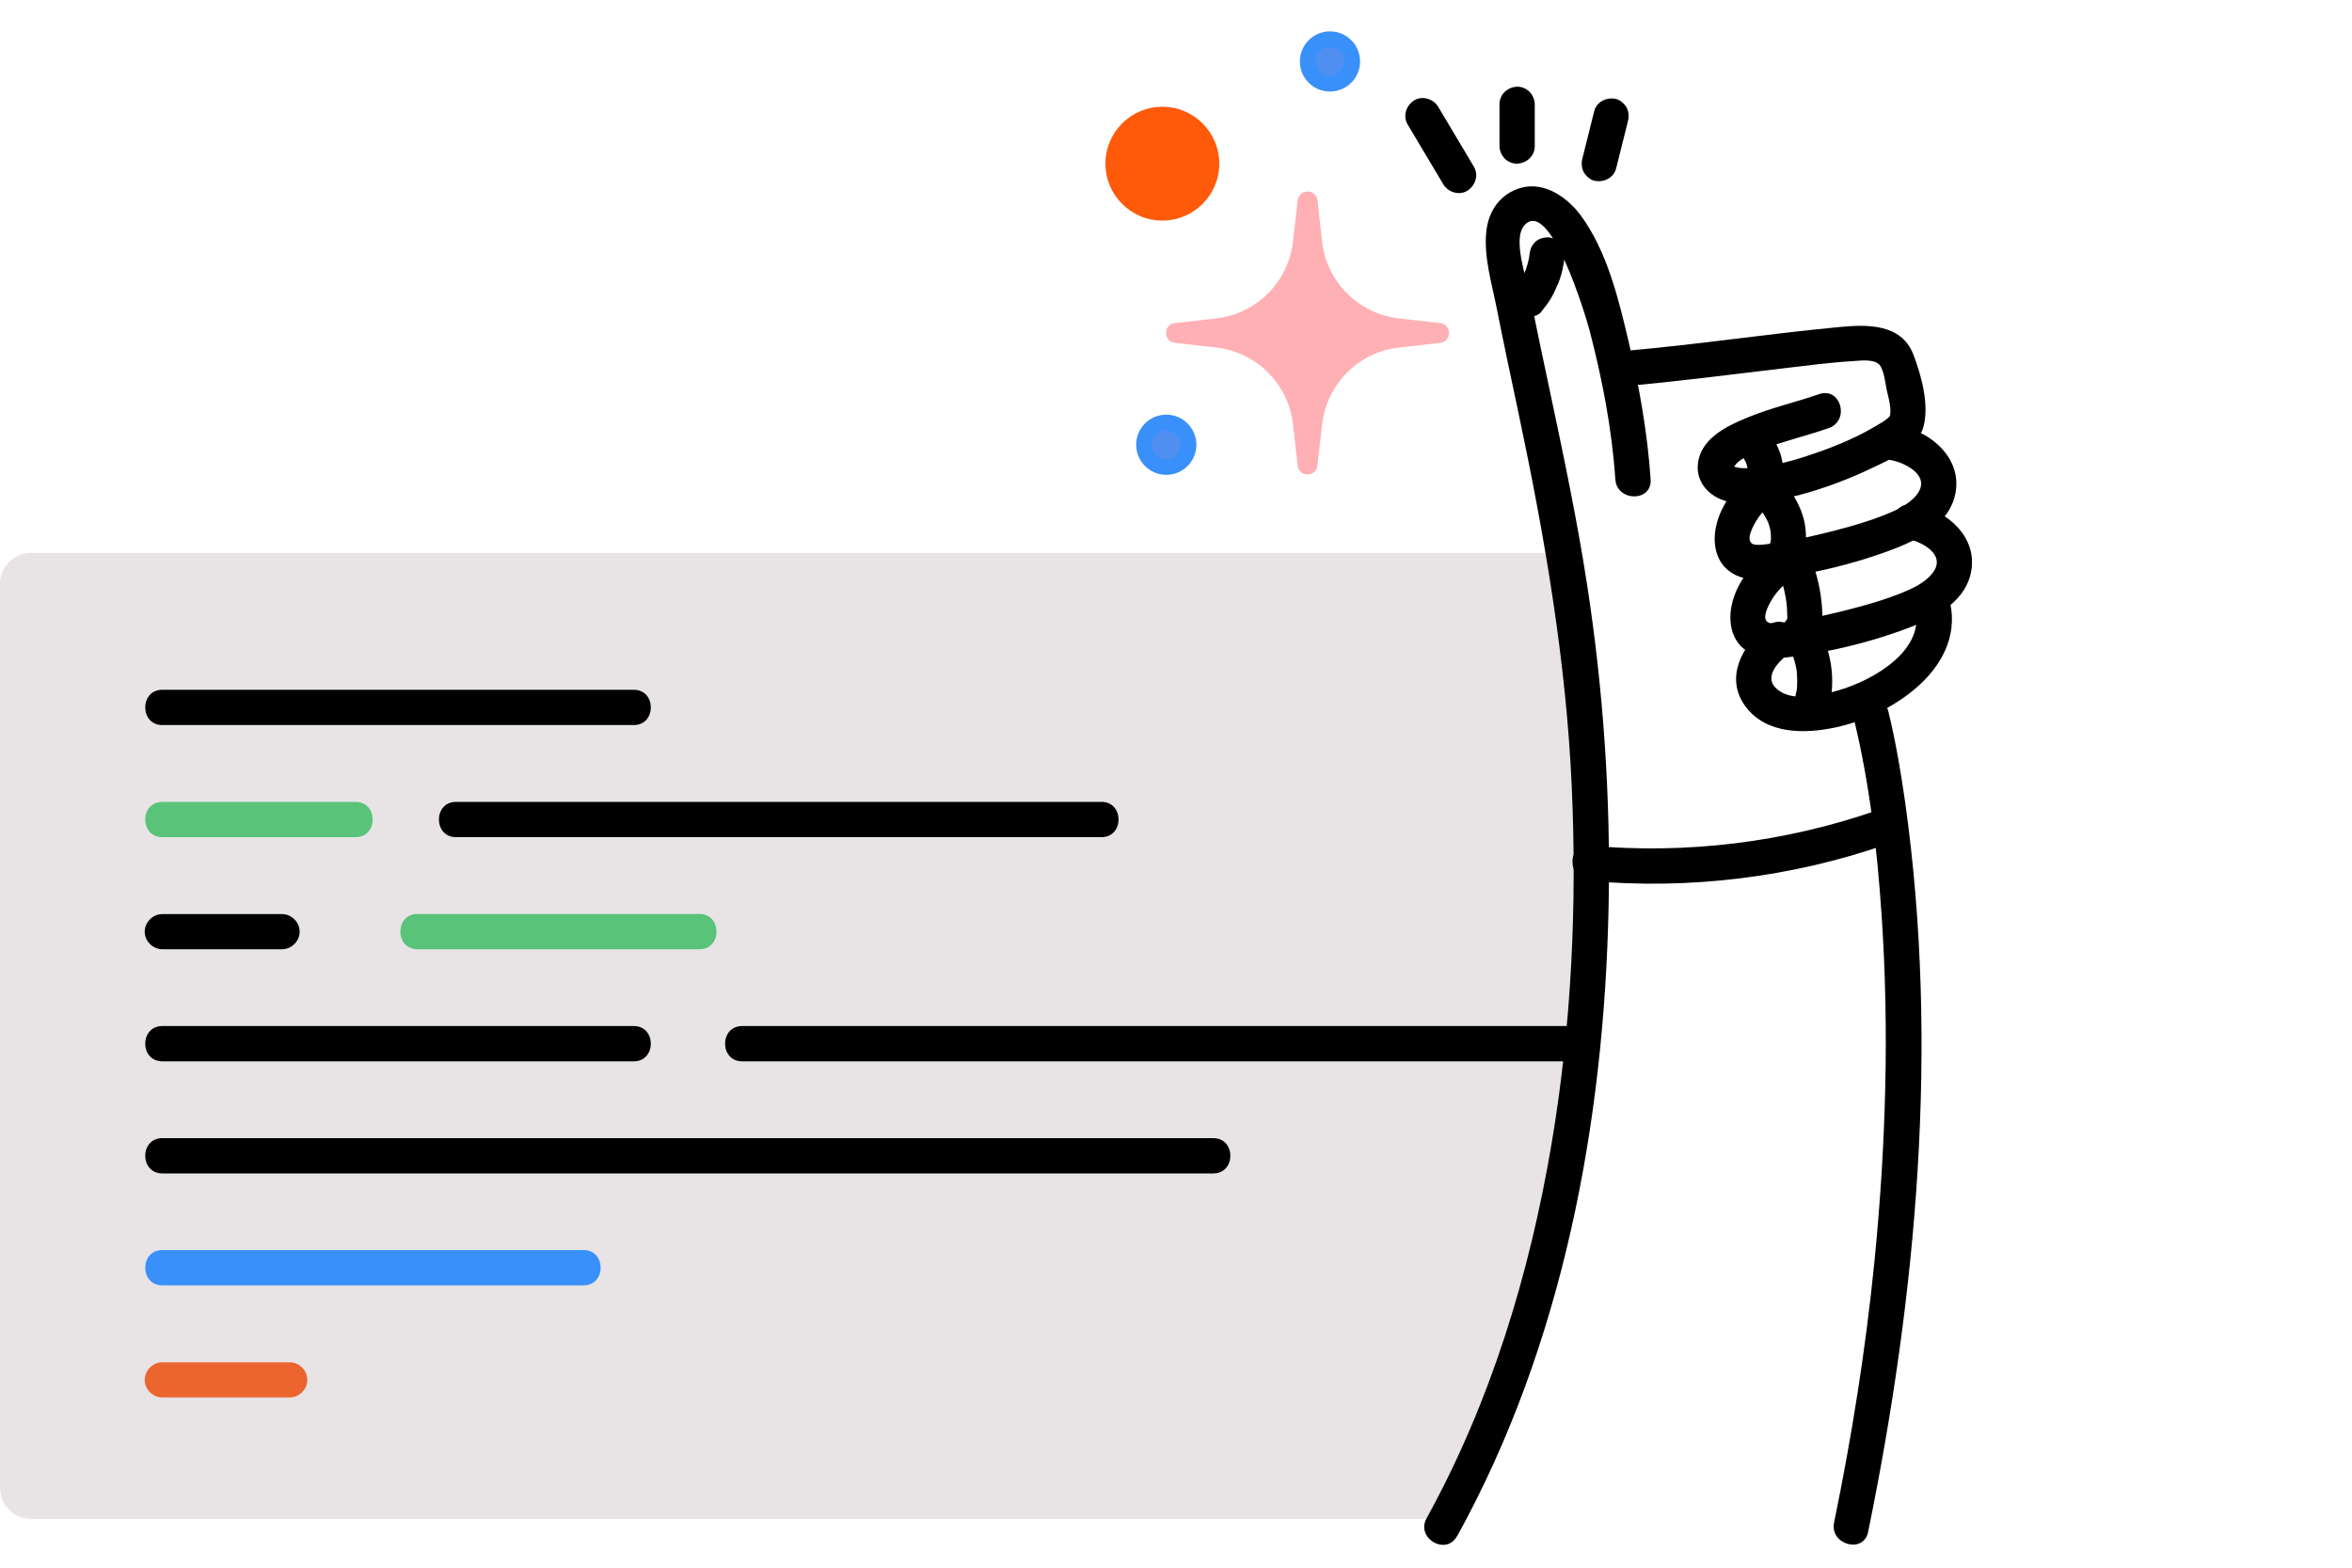
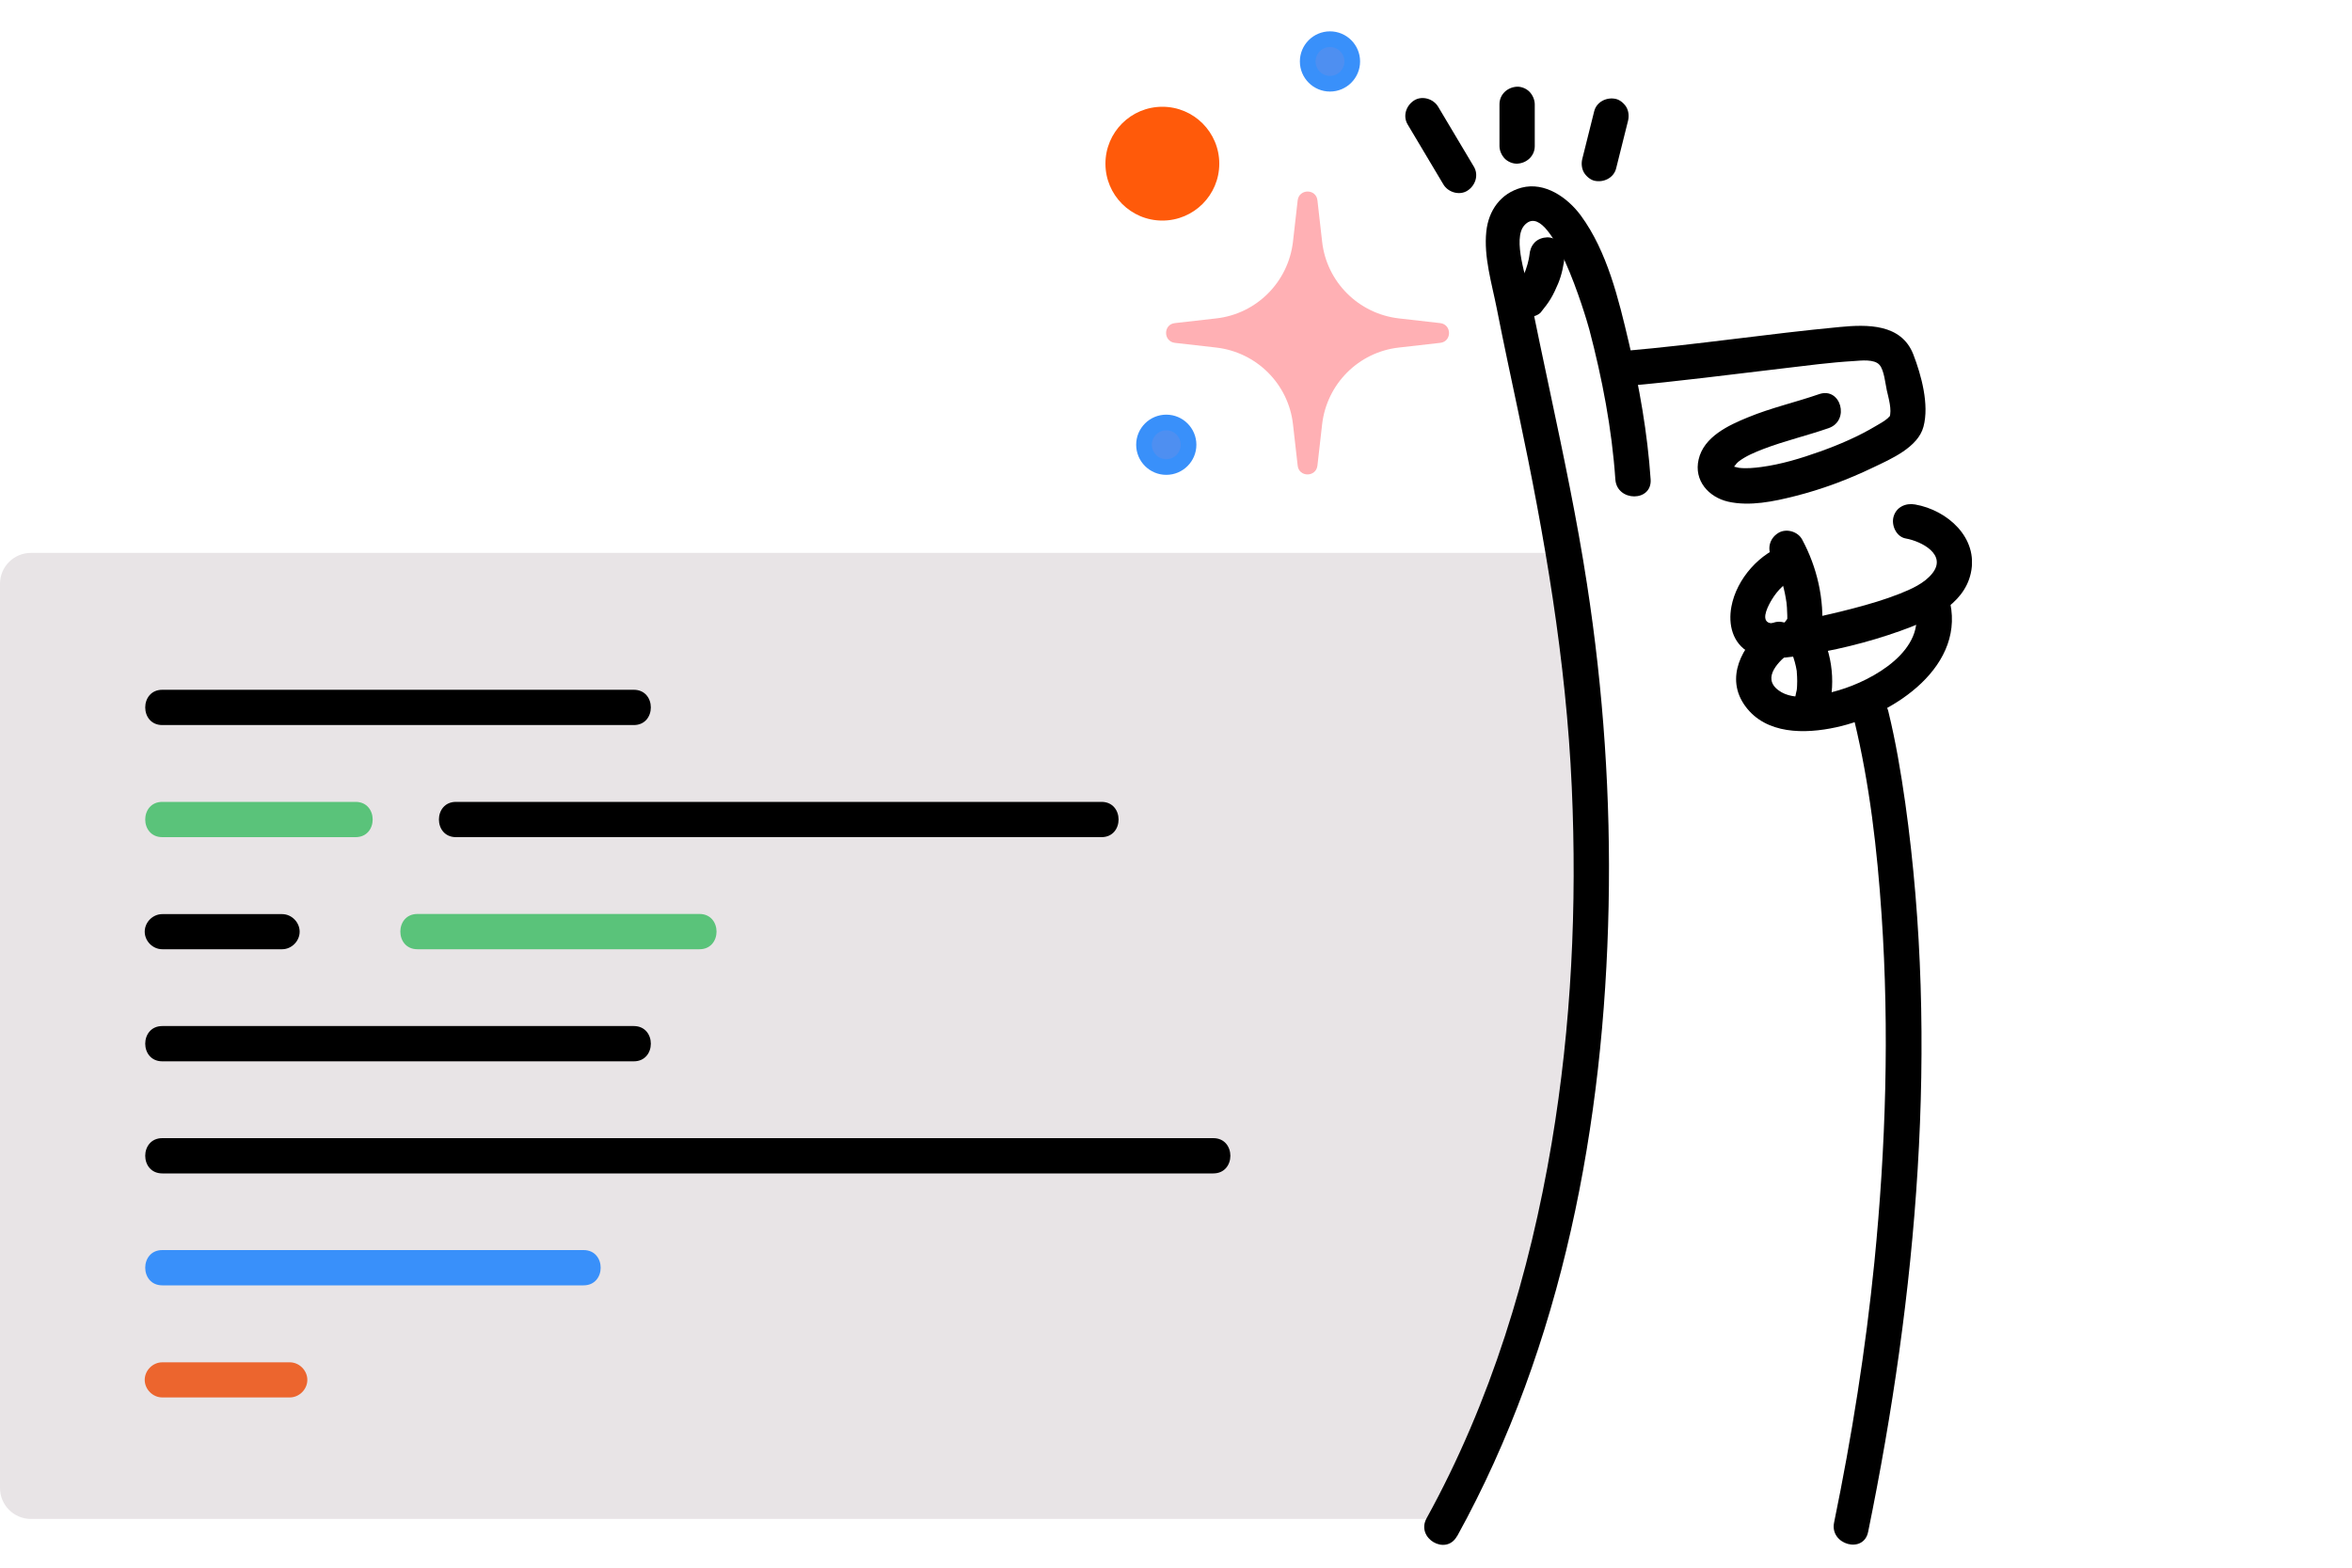
<svg xmlns="http://www.w3.org/2000/svg" width="150" height="100" viewBox="0 0 150 100" fill="none">
  <g clip-path="url(#clip0_905_9733)">
    <path d="M91.85 21.87L89.21 22.17C86.64 22.46 84.62 24.49 84.32 27.06L84.02 29.7C83.93 30.45 82.84 30.45 82.76 29.7L82.46 27.06C82.17 24.49 80.14 22.47 77.57 22.17L74.93 21.87C74.18 21.78 74.18 20.69 74.93 20.61L77.57 20.31C80.14 20.02 82.16 17.99 82.46 15.42L82.76 12.78C82.85 12.03 83.94 12.03 84.02 12.78L84.32 15.42C84.61 17.99 86.64 20.01 89.21 20.31L91.85 20.61C92.6 20.7 92.6 21.79 91.85 21.87Z" fill="#FFB0B4" />
    <path d="M74.13 14.07C76.135 14.07 77.76 12.445 77.76 10.44C77.76 8.435 76.135 6.81 74.13 6.81C72.125 6.81 70.5 8.435 70.5 10.44C70.5 12.445 72.125 14.07 74.13 14.07Z" fill="#FF5A0A" />
    <path d="M84.82 5.34C85.604 5.34 86.24 4.704 86.24 3.92C86.24 3.136 85.604 2.5 84.82 2.5C84.036 2.5 83.4 3.136 83.4 3.92C83.4 4.704 84.036 5.34 84.82 5.34Z" fill="#4E8FF1" stroke="#3990FA" stroke-miterlimit="10" />
    <path d="M74.38 29.79C75.164 29.79 75.8 29.154 75.8 28.37C75.8 27.586 75.164 26.95 74.38 26.95C73.596 26.95 72.96 27.586 72.96 28.37C72.96 29.154 73.596 29.79 74.38 29.79Z" fill="#4E8FF1" stroke="#3990FA" stroke-miterlimit="10" />
    <path d="M100.94 66.57C99.86 77.31 97.14 87.89 92.24 96.89H1.97C0.88 96.89 0 96 0 94.92V37.24C0 36.15 0.88 35.27 1.97 35.27H99.75C99.89 36.1 100.03 36.95 100.16 37.78C101.53 46.82 101.92 56.77 100.94 66.57Z" fill="#E8E4E6" />
    <path d="M10.35 46.25H40.42C41.87 46.25 41.87 44 40.42 44H10.35C8.9 44 8.9 46.25 10.35 46.25Z" fill="black" />
    <path d="M10.35 53.4H22.68C24.13 53.4 24.13 51.15 22.68 51.15H10.35C8.9 51.15 8.9 53.4 10.35 53.4Z" fill="#5AC37A" />
    <path d="M29.08 53.4H70.25C71.7 53.4 71.7 51.15 70.25 51.15H29.08C27.63 51.15 27.63 53.4 29.08 53.4Z" fill="black" />
    <path d="M10.35 60.55H17.99C18.6 60.55 19.11 60.03 19.11 59.43C19.11 58.83 18.6 58.31 17.99 58.31H10.35C9.74 58.31 9.23 58.83 9.23 59.43C9.23 60.03 9.74 60.55 10.35 60.55Z" fill="black" />
    <path d="M26.62 60.55H44.61C46.06 60.55 46.06 58.3 44.61 58.3H26.62C25.17 58.3 25.17 60.55 26.62 60.55Z" fill="#5AC37A" />
    <path d="M10.35 67.7H40.42C41.87 67.7 41.87 65.45 40.42 65.45H10.35C8.9 65.45 8.9 67.7 10.35 67.7Z" fill="black" />
-     <path d="M100.94 65.45H47.33C45.88 65.45 45.88 67.7 47.33 67.7H100.94C102.39 67.7 102.39 65.45 100.94 65.45Z" fill="black" />
    <path d="M10.35 74.85H77.38C78.83 74.85 78.83 72.6 77.38 72.6H10.35C8.9 72.6 8.9 74.85 10.35 74.85Z" fill="black" />
    <path d="M10.35 81.99H37.22C38.67 81.99 38.67 79.74 37.22 79.74H10.35C8.9 79.74 8.9 81.99 10.35 81.99Z" fill="#3990FA" />
    <path d="M10.35 89.14H18.48C19.09 89.14 19.6 88.62 19.6 88.02C19.6 87.42 19.09 86.9 18.48 86.9H10.35C9.74 86.9 9.23 87.42 9.23 88.02C9.23 88.62 9.74 89.14 10.35 89.14Z" fill="#EC652E" />
    <path d="M92.93 97.99C99.67 85.78 102.31 71.61 102.59 57.78C102.73 50.91 102.26 44.04 101.21 37.25C100.58 33.15 99.72 29.08 98.86 25.02C98.42 22.95 97.98 20.88 97.57 18.8C97.39 17.87 96.43 15.24 97.22 14.37C98.86 12.55 101.14 20.19 101.36 21.02C102.18 24.14 102.8 27.36 103.02 30.58C103.12 32.02 105.37 32.03 105.27 30.58C105.07 27.63 104.55 24.68 103.87 21.81C103.23 19.09 102.5 16.04 100.82 13.75C99.98 12.61 98.53 11.58 97.04 11.97C95.7 12.33 94.93 13.43 94.79 14.77C94.62 16.38 95.14 18.08 95.45 19.64C95.89 21.88 96.37 24.1 96.84 26.33C98.51 34.23 99.88 42.12 100.24 50.2C100.58 57.78 100.22 65.42 98.96 72.91C97.56 81.24 95.07 89.43 90.98 96.85C90.28 98.12 92.22 99.26 92.92 97.99H92.93Z" fill="black" />
    <path d="M103.63 24.63C106.99 24.34 110.34 23.89 113.7 23.5C115.21 23.32 116.72 23.12 118.24 23.03C118.68 23 119.54 22.89 119.87 23.28C120.16 23.61 120.24 24.48 120.33 24.89C120.43 25.34 120.68 26.17 120.5 26.62C120.56 26.47 120.46 26.62 120.39 26.68C120.18 26.87 119.89 27.02 119.64 27.17C118.52 27.84 117.31 28.36 116.08 28.8C114.85 29.24 113.6 29.62 112.32 29.79C111.86 29.85 111.36 29.9 110.89 29.84C110.91 29.84 110.58 29.77 110.47 29.74C110.51 29.75 110.66 29.79 110.46 29.72C110.49 29.73 110.55 29.79 110.53 29.81C110.55 29.79 110.58 29.76 110.53 29.84C110.63 29.69 110.53 29.82 110.51 29.84C110.62 29.78 110.71 29.57 110.87 29.45C111.33 29.09 111.92 28.85 112.46 28.64C113.82 28.12 115.24 27.79 116.62 27.31C118 26.83 117.4 24.67 116.02 25.14C114.52 25.66 112.96 26.01 111.48 26.62C110.23 27.13 108.66 27.86 108.33 29.31C108.02 30.65 108.96 31.71 110.21 32C111.59 32.31 113.12 31.99 114.46 31.65C116.18 31.22 117.86 30.59 119.46 29.82C120.59 29.28 122.32 28.54 122.67 27.22C123.05 25.81 122.53 23.92 122.02 22.6C121.25 20.64 119.08 20.69 117.32 20.86C112.75 21.29 108.21 21.99 103.64 22.38C102.21 22.5 102.19 24.75 103.64 24.63H103.63Z" fill="black" />
-     <path d="M112.97 29.7C111.24 30.23 109.75 31.91 109.42 33.69C109.21 34.83 109.49 36.02 110.57 36.62C111.5 37.13 112.68 36.97 113.68 36.83C115.86 36.53 118.1 35.98 120.18 35.24C121.97 34.6 124.24 33.62 124.69 31.55C125.19 29.3 123.2 27.53 121.14 27.17C120.54 27.06 119.93 27.33 119.76 27.96C119.61 28.5 119.94 29.24 120.55 29.34C121.55 29.52 123.19 30.37 122.23 31.57C121.73 32.2 120.89 32.57 120.16 32.86C119.2 33.24 118.21 33.53 117.22 33.79C116.23 34.05 115.29 34.27 114.32 34.46C113.91 34.54 113.5 34.62 113.09 34.66C112.78 34.69 112.04 34.84 111.76 34.69C111.31 34.44 111.81 33.55 112.01 33.22C112.37 32.63 112.9 32.08 113.57 31.87C114.95 31.45 114.36 29.28 112.97 29.7Z" fill="black" />
    <path d="M113.97 34.71C112.24 35.24 110.75 36.92 110.42 38.7C110.21 39.84 110.49 41.03 111.57 41.63C112.5 42.14 113.68 41.98 114.68 41.84C116.86 41.54 119.1 40.99 121.18 40.25C122.97 39.61 125.24 38.63 125.69 36.56C126.19 34.31 124.2 32.54 122.14 32.18C121.54 32.07 120.93 32.34 120.76 32.97C120.61 33.51 120.94 34.25 121.55 34.35C122.55 34.53 124.19 35.38 123.23 36.58C122.73 37.21 121.89 37.58 121.16 37.87C120.2 38.25 119.21 38.54 118.22 38.8C117.23 39.06 116.29 39.28 115.32 39.47C114.91 39.55 114.5 39.63 114.09 39.67C113.78 39.7 113.04 39.85 112.76 39.7C112.31 39.45 112.81 38.56 113.01 38.23C113.37 37.64 113.9 37.09 114.57 36.88C115.95 36.46 115.36 34.29 113.97 34.71Z" fill="black" />
    <path d="M112.62 39.98C111.09 41.2 109.99 43.25 111.31 45.05C112.63 46.85 115.1 46.83 117.11 46.39C120.76 45.6 125.54 42.45 124.28 38.08C123.88 36.69 121.71 37.28 122.11 38.68C122.91 41.46 119.45 43.39 117.27 44.03C116.17 44.35 114.43 44.79 113.42 44.03C112.32 43.21 113.49 42.14 114.21 41.57C114.69 41.19 114.61 40.37 114.21 39.98C113.74 39.51 113.1 39.6 112.62 39.98Z" fill="black" />
    <path d="M118.26 45.97C119.24 50.03 119.72 54.21 120 58.37C120.5 65.74 120.27 73.16 119.54 80.51C118.98 86.09 118.1 91.63 116.97 97.12C116.68 98.53 118.85 99.14 119.14 97.72C122.25 82.53 123.67 66.65 121.51 51.23C121.23 49.26 120.9 47.3 120.43 45.38C120.09 43.97 117.92 44.57 118.26 45.98V45.97Z" fill="black" />
-     <path d="M101.36 56.19C107.75 56.76 114.23 55.97 120.29 53.87C121.65 53.4 121.07 51.23 119.69 51.7C113.79 53.74 107.57 54.5 101.36 53.94C99.92 53.81 99.93 56.06 101.36 56.19Z" fill="black" />
    <path d="M93.99 10.62L91.72 6.81C91.42 6.3 90.69 6.08 90.18 6.41C89.67 6.74 89.45 7.41 89.78 7.95L92.05 11.76C92.35 12.27 93.08 12.49 93.59 12.16C94.1 11.83 94.32 11.16 93.99 10.62Z" fill="black" />
    <path d="M97.88 9.32V6.66C97.88 6.37 97.75 6.07 97.55 5.86C97.35 5.65 97.03 5.52 96.75 5.53C96.14 5.56 95.63 6.02 95.63 6.65V9.31C95.63 9.6 95.76 9.9 95.96 10.11C96.16 10.32 96.48 10.45 96.76 10.44C97.37 10.41 97.88 9.95 97.88 9.32Z" fill="black" />
    <path d="M103.07 10.74L103.83 7.7C103.9 7.41 103.87 7.09 103.72 6.83C103.58 6.6 103.32 6.37 103.05 6.31C102.47 6.18 101.82 6.49 101.67 7.1L100.91 10.14C100.84 10.43 100.87 10.75 101.02 11.01C101.16 11.24 101.42 11.47 101.69 11.53C102.27 11.66 102.92 11.35 103.07 10.74Z" fill="black" />
    <path d="M98.29 19.89C98.51 19.62 98.72 19.35 98.9 19.05C99.08 18.75 99.23 18.42 99.37 18.09C99.61 17.51 99.73 16.9 99.8 16.27C99.83 16 99.65 15.66 99.47 15.47C99.27 15.27 98.95 15.13 98.67 15.14C98.39 15.15 98.08 15.25 97.87 15.47C97.66 15.7 97.57 15.95 97.54 16.27C97.54 16.33 97.53 16.39 97.52 16.46L97.56 16.16C97.5 16.63 97.37 17.08 97.19 17.51L97.3 17.24C97.13 17.64 96.9 18.02 96.64 18.37L96.82 18.14C96.82 18.14 96.74 18.24 96.7 18.29C96.51 18.53 96.37 18.77 96.37 19.09C96.37 19.37 96.49 19.7 96.7 19.89C96.91 20.08 97.2 20.23 97.5 20.22C97.78 20.21 98.11 20.12 98.3 19.89H98.29Z" fill="black" />
-     <path d="M111.16 29.16C111.16 29.16 111.21 29.22 111.24 29.26L111.06 29.03C111.2 29.21 111.31 29.41 111.4 29.62L111.29 29.35C111.39 29.58 111.45 29.82 111.49 30.06L111.45 29.76C111.47 29.92 111.48 30.09 111.47 30.25C111.46 30.53 111.6 30.85 111.8 31.05C112 31.25 112.32 31.39 112.6 31.38C112.88 31.37 113.19 31.27 113.4 31.05C113.61 30.83 113.72 30.56 113.73 30.25C113.74 29.98 113.71 29.72 113.67 29.46C113.64 29.28 113.6 29.1 113.54 28.93C113.45 28.68 113.35 28.44 113.22 28.21C113.09 27.98 112.92 27.77 112.75 27.56C112.58 27.35 112.22 27.23 111.95 27.23C111.68 27.23 111.34 27.35 111.15 27.56C110.96 27.77 110.81 28.06 110.82 28.36L110.86 28.66C110.91 28.85 111.01 29.02 111.15 29.16H111.16Z" fill="black" />
-     <path d="M112.05 32.32C112.21 32.46 112.35 32.61 112.48 32.78L112.3 32.55C112.5 32.81 112.67 33.1 112.8 33.4L112.69 33.13C112.82 33.44 112.91 33.76 112.95 34.09L112.91 33.79C112.95 34.12 112.96 34.45 112.91 34.78L112.95 34.48C112.95 34.53 112.93 34.58 112.93 34.64C112.88 34.95 112.88 35.23 113.04 35.51C113.18 35.74 113.44 35.97 113.71 36.03C114.26 36.15 114.99 35.86 115.09 35.24C115.23 34.42 115.21 33.58 114.94 32.79C114.67 32 114.24 31.29 113.63 30.74C113.19 30.34 112.46 30.28 112.04 30.74C111.64 31.17 111.57 31.91 112.04 32.33L112.05 32.32Z" fill="black" />
    <path d="M112.99 35.55C113.09 35.74 113.19 35.93 113.28 36.13C113.31 36.19 113.33 36.24 113.36 36.3C113.31 36.17 113.3 36.17 113.36 36.29C113.39 36.38 113.43 36.46 113.46 36.55C113.61 36.97 113.74 37.4 113.83 37.84C113.85 37.95 113.87 38.05 113.89 38.16C113.89 38.19 113.95 38.54 113.93 38.38C113.91 38.22 113.95 38.57 113.95 38.6C113.96 38.71 113.97 38.82 113.97 38.92C114 39.37 113.99 39.82 113.95 40.26C113.9 40.85 114.5 41.41 115.07 41.38C115.72 41.35 116.14 40.88 116.19 40.26C116.36 38.24 115.89 36.19 114.93 34.41C114.65 33.89 113.89 33.68 113.39 34.01C112.86 34.35 112.69 34.99 112.99 35.55Z" fill="black" />
    <path d="M113.83 40.85C113.94 41.02 114.05 41.2 114.14 41.38C114.17 41.44 114.28 41.59 114.27 41.66C114.21 41.51 114.2 41.49 114.25 41.6L114.28 41.67C114.42 42.04 114.53 42.42 114.59 42.81C114.64 43.11 114.58 42.62 114.59 42.85C114.59 42.95 114.61 43.05 114.61 43.16C114.62 43.35 114.62 43.54 114.61 43.73C114.61 43.82 114.6 43.91 114.59 44C114.59 44.05 114.58 44.1 114.57 44.15C114.59 43.98 114.6 43.95 114.57 44.08C114.53 44.28 114.49 44.48 114.44 44.68C114.29 45.25 114.63 45.93 115.23 46.06C115.83 46.19 116.45 45.88 116.61 45.27C117.12 43.4 116.81 41.33 115.75 39.7C115.43 39.21 114.74 38.96 114.21 39.3C113.72 39.62 113.46 40.31 113.81 40.84L113.83 40.85Z" fill="black" />
  </g>
  <defs>
    <clipPath id="clip0_905_9733">
      <rect width="125.76" height="96.54" fill="white" transform="translate(0 2)" />
    </clipPath>
  </defs>
</svg>